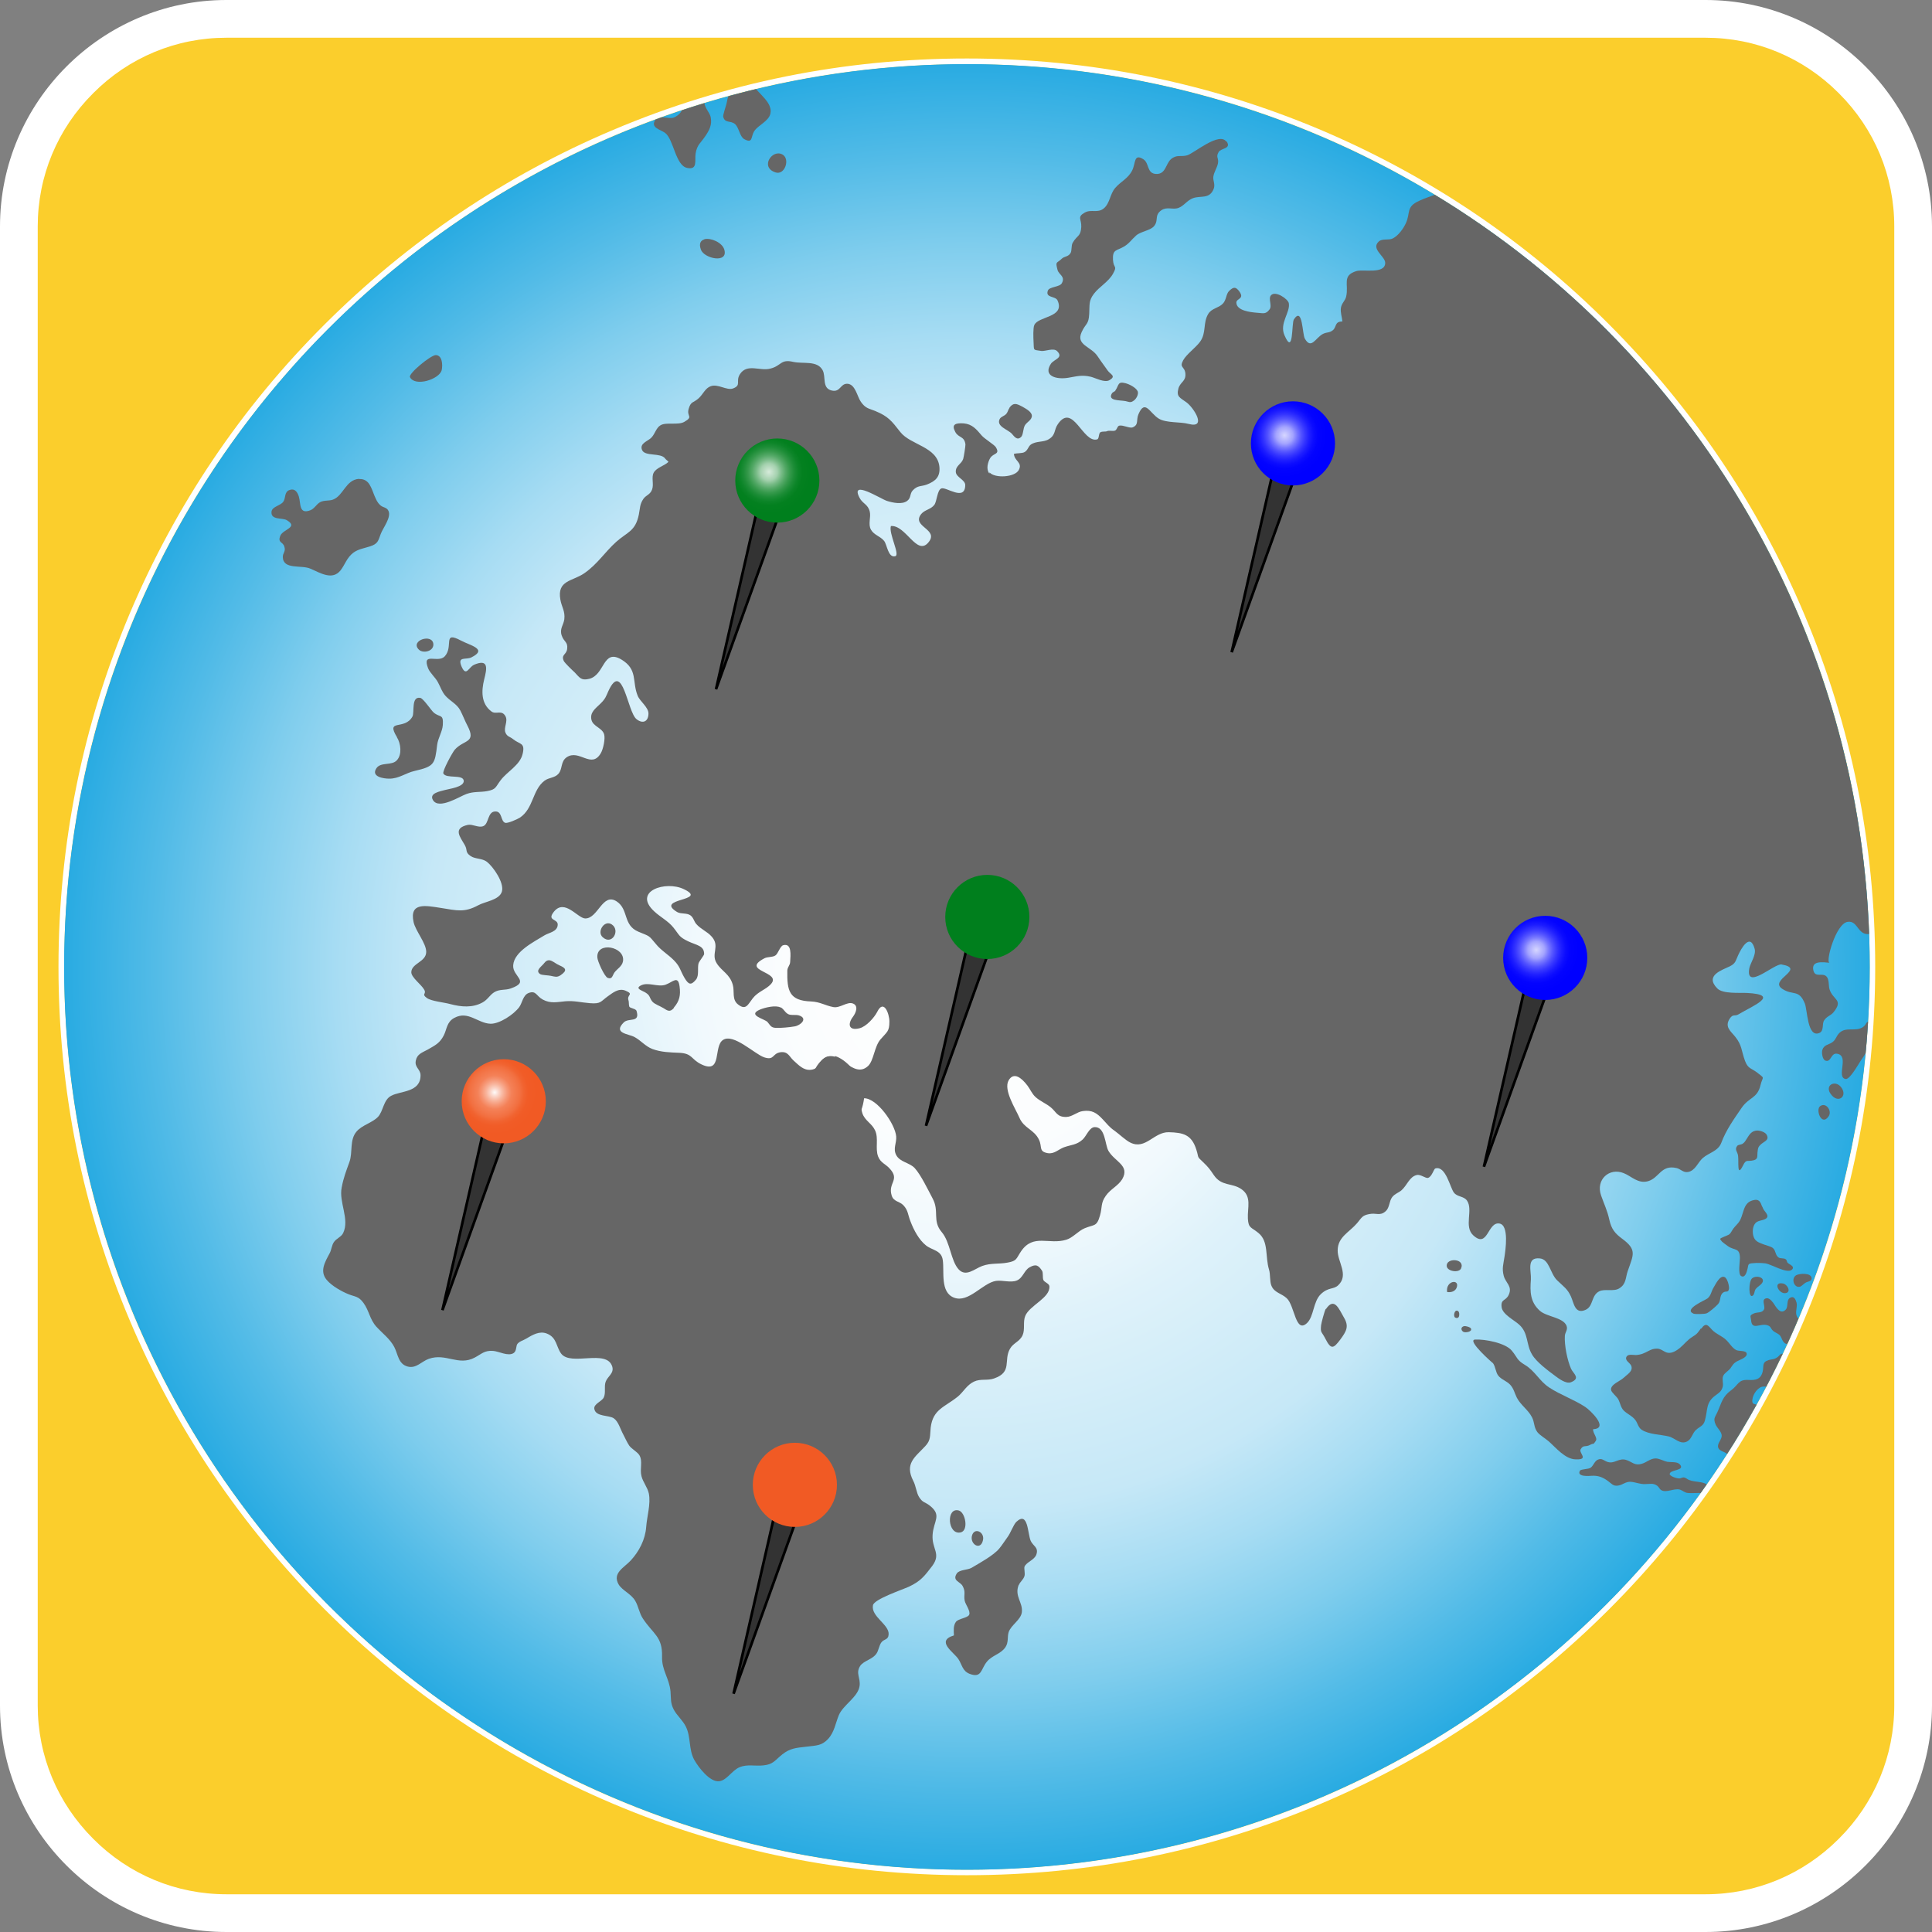
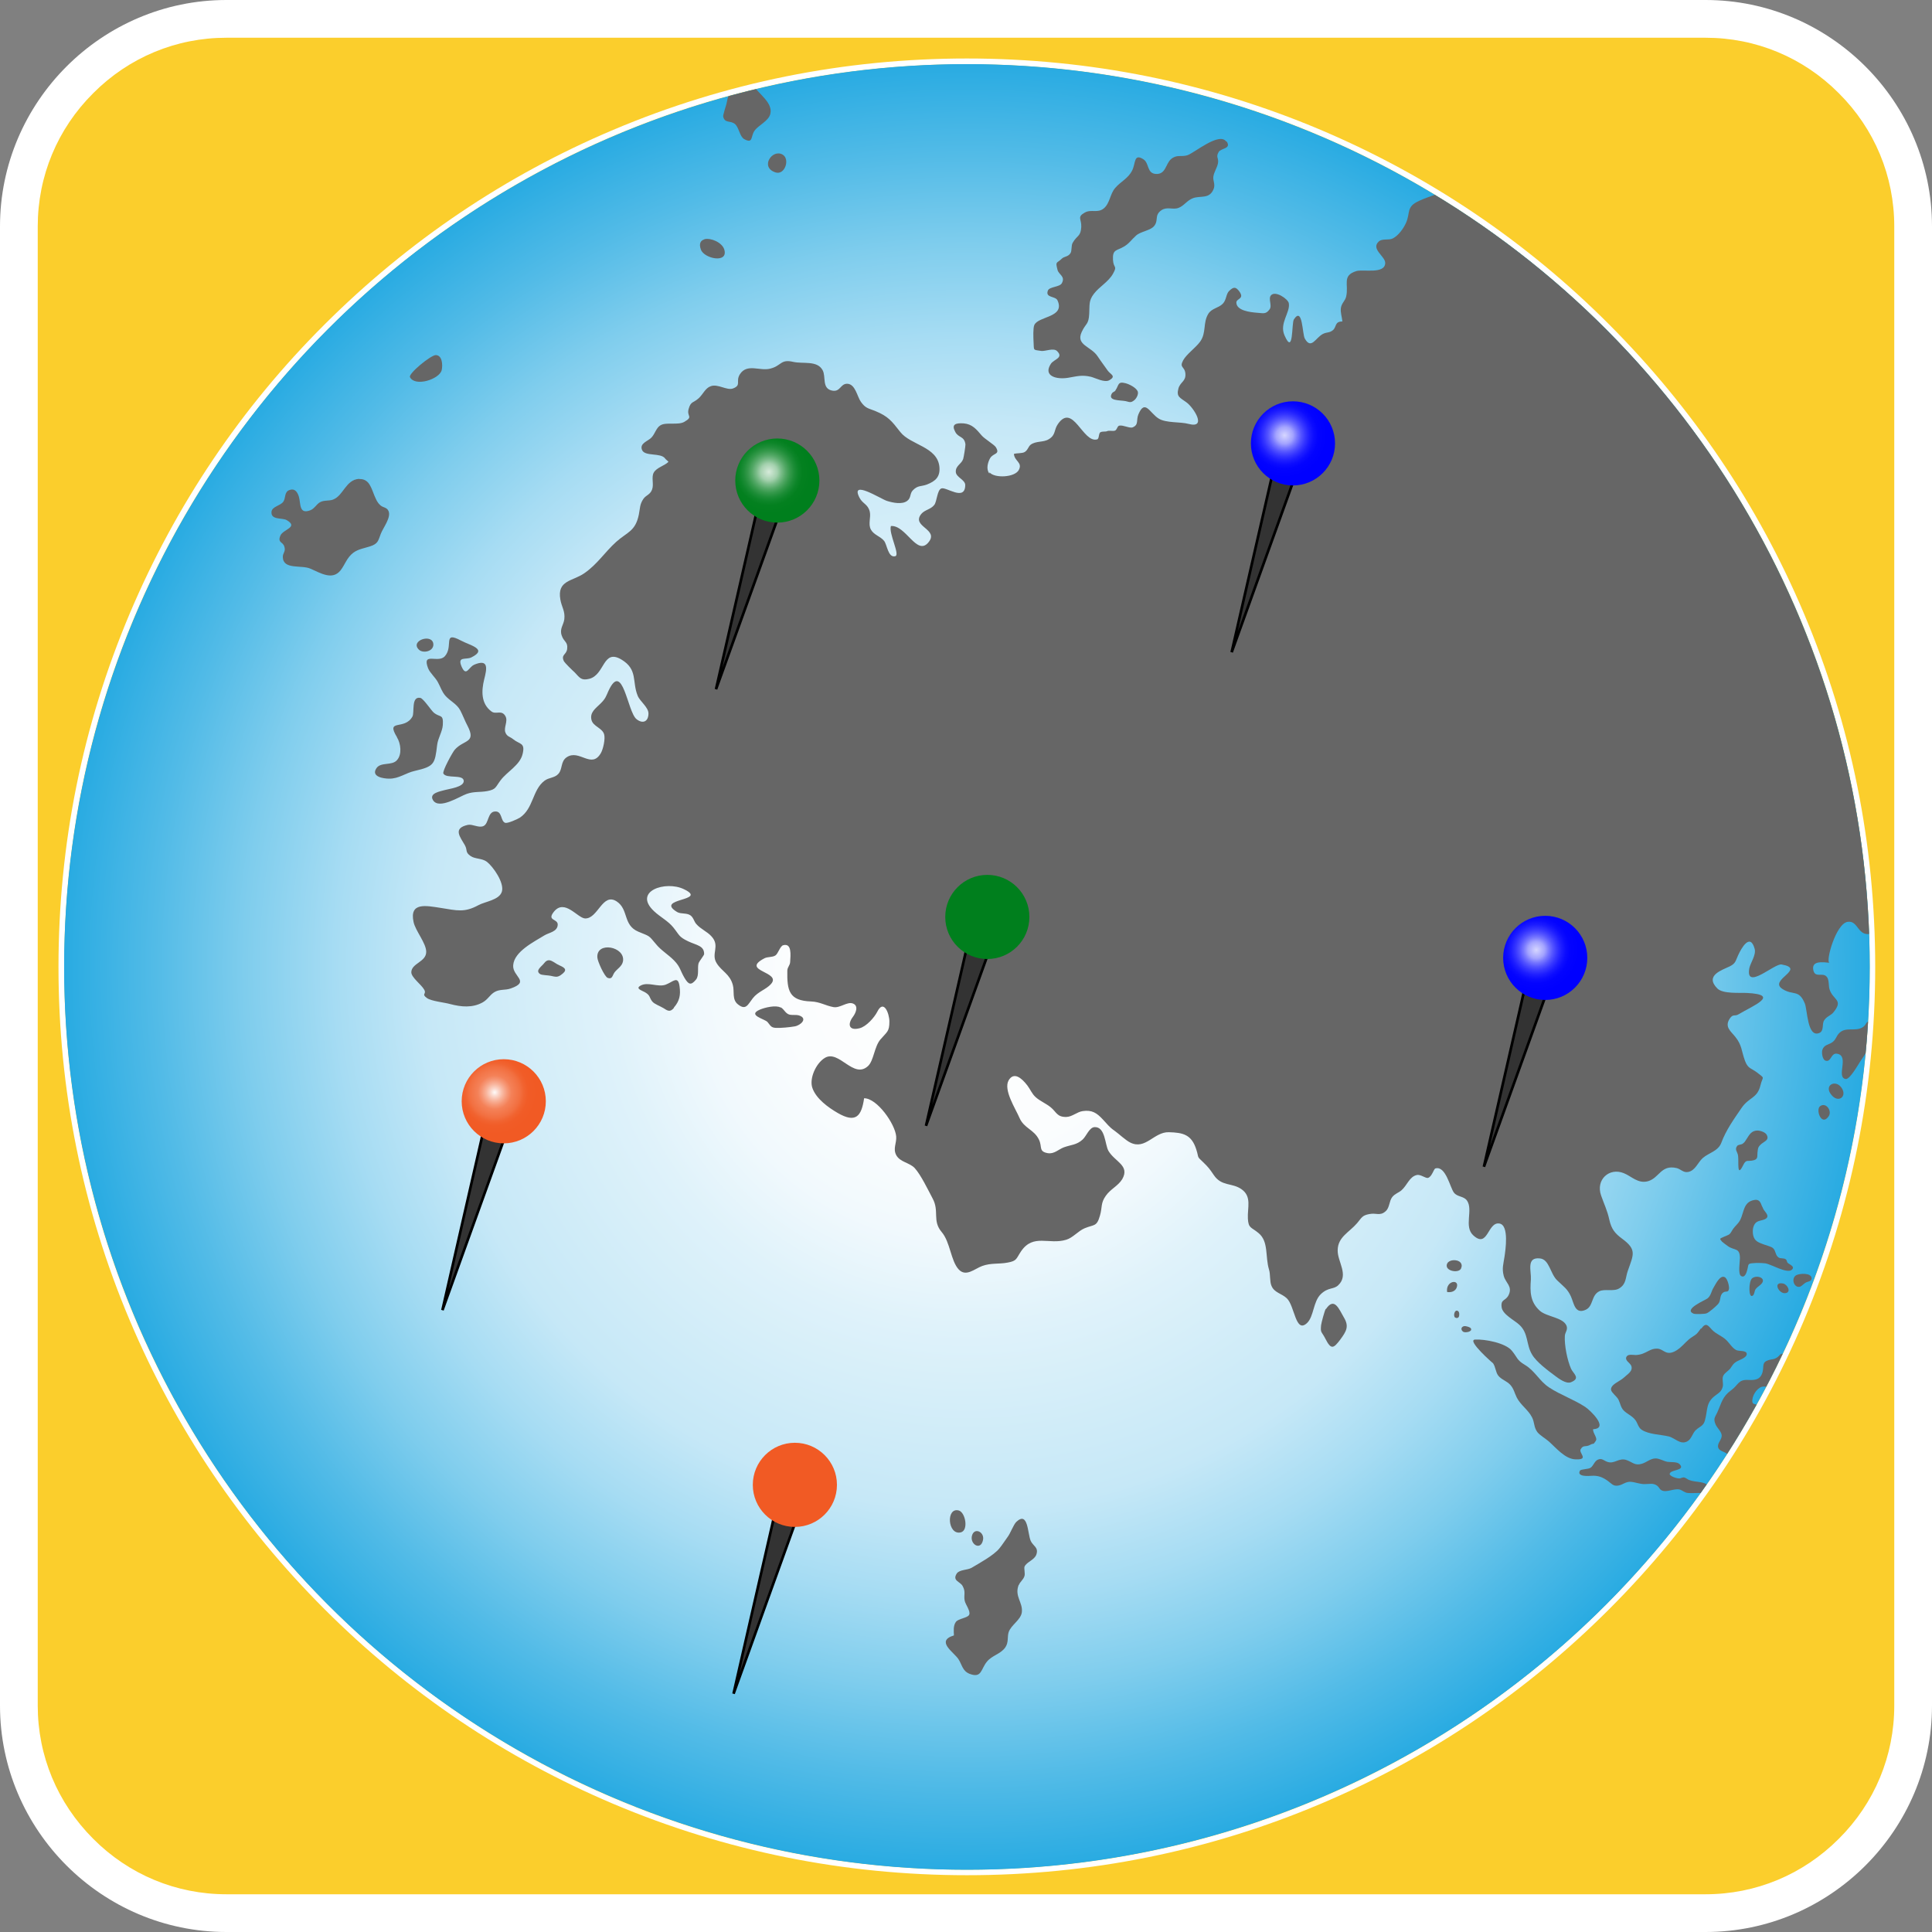
<svg xmlns="http://www.w3.org/2000/svg" id="Ebene_1" version="1.1" viewBox="0 0 1024 1024">
  <rect x="0" y="0" width="1024" height="1024" fill="#808080" stroke="none" />
  <defs>
    <style>
      .st0 {
        fill: none;
      }

      .st1 {
        fill: url(#Unbenannter_Verlauf);
      }

      .st2 {
        fill: url(#Unbenannter_Verlauf_2);
      }

      .st3 {
        fill: url(#Unbenannter_Verlauf_4);
      }

      .st4 {
        fill: url(#Unbenannter_Verlauf_8);
      }

      .st5 {
        fill: url(#Unbenannter_Verlauf_6);
      }

      .st6 {
        isolation: isolate;
      }

      .st7 {
        mix-blend-mode: multiply;
      }

      .st8 {
        fill: #fbce2c;
      }

      .st9 {
        fill: #fff;
      }

      .st10 {
        fill: #666;
      }

      .st11 {
        fill: url(#Unbenannter_Verlauf_14);
      }

      .st12 {
        fill: url(#Unbenannter_Verlauf_12);
      }

      .st13 {
        fill: url(#Unbenannter_Verlauf_10);
      }

      .st14 {
        fill: url(#Unbenannter_Verlauf_3);
      }

      .st14, .st15, .st16, .st17, .st18, .st19 {
        stroke: #000;
        stroke-miterlimit: 10;
        stroke-width: 1.4px;
      }

      .st15 {
        fill: url(#Unbenannter_Verlauf_5);
      }

      .st16 {
        fill: url(#Unbenannter_Verlauf_7);
      }

      .st17 {
        fill: url(#Unbenannter_Verlauf_9);
      }

      .st18 {
        fill: url(#Unbenannter_Verlauf_11);
      }

      .st19 {
        fill: url(#Unbenannter_Verlauf_13);
      }

      .st20 {
        clip-path: url(#clippath);
      }
    </style>
    <radialGradient id="Unbenannter_Verlauf" data-name="Unbenannter Verlauf" cx="512.5" cy="484.4" fx="512.5" fy="484.4" r="478.5" gradientTransform="translate(0 996.9) scale(1 -1)" gradientUnits="userSpaceOnUse">
      <stop offset="0" stop-color="#fff" />
      <stop offset=".2" stop-color="#fbfdfe" />
      <stop offset=".3" stop-color="#f1f9fd" />
      <stop offset=".4" stop-color="#dff2fa" />
      <stop offset=".6" stop-color="#c6e8f7" />
      <stop offset=".7" stop-color="#a6dcf3" />
      <stop offset=".8" stop-color="#7fcded" />
      <stop offset=".9" stop-color="#52bbe7" />
      <stop offset="1" stop-color="#29abe2" />
    </radialGradient>
    <radialGradient id="Unbenannter_Verlauf_2" data-name="Unbenannter Verlauf 2" cx="512.5" cy="484.4" fx="512.5" fy="484.4" r="478.5" gradientTransform="translate(0 996.9) scale(1 -1)" gradientUnits="userSpaceOnUse">
      <stop offset="0" stop-color="#fff" />
      <stop offset=".2" stop-color="#fbfdfe" />
      <stop offset=".3" stop-color="#f1f9fd" />
      <stop offset=".4" stop-color="#dff2fa" />
      <stop offset=".6" stop-color="#c6e8f7" />
      <stop offset=".7" stop-color="#a6dcf3" />
      <stop offset=".8" stop-color="#7fcded" />
      <stop offset=".9" stop-color="#52bbe7" />
      <stop offset="1" stop-color="#29abe2" />
    </radialGradient>
    <clipPath id="clippath">
      <circle class="st0" cx="512.5" cy="512.5" r="478.5" />
    </clipPath>
    <linearGradient id="Unbenannter_Verlauf_3" data-name="Unbenannter Verlauf 3" x1="361.7" y1="110.7" x2="381.1" y2="99.6" gradientTransform="translate(9.4 855.3) rotate(-26.1) scale(.7 -.9) skewX(25.3)" gradientUnits="userSpaceOnUse">
      <stop offset="0" stop-color="#4d4d4d" />
      <stop offset=".5" stop-color="#fff" />
      <stop offset="1" stop-color="#333" />
    </linearGradient>
    <radialGradient id="Unbenannter_Verlauf_4" data-name="Unbenannter Verlauf 4" cx="632.5" cy="49.3" fx="632.5" fy="49.3" r="22.3" gradientTransform="translate(-358.5 447.7) rotate(16.4) scale(1 -1)" gradientUnits="userSpaceOnUse">
      <stop offset="0" stop-color="#fff" />
      <stop offset="0" stop-color="#fefbfa" />
      <stop offset=".1" stop-color="#fbd5c8" />
      <stop offset=".2" stop-color="#f8b49c" />
      <stop offset=".3" stop-color="#f69877" />
      <stop offset=".4" stop-color="#f48158" />
      <stop offset=".6" stop-color="#f27041" />
      <stop offset=".7" stop-color="#f16330" />
      <stop offset=".8" stop-color="#f15c27" />
      <stop offset="1" stop-color="#f15a24" />
    </radialGradient>
    <linearGradient id="Unbenannter_Verlauf_5" data-name="Unbenannter Verlauf 5" x1="604.2" y1="383.3" x2="623.5" y2="372.1" gradientTransform="translate(9.4 855.3) rotate(-26.1) scale(.7 -.9) skewX(25.3)" gradientUnits="userSpaceOnUse">
      <stop offset="0" stop-color="#4d4d4d" />
      <stop offset=".5" stop-color="#fff" />
      <stop offset="1" stop-color="#333" />
    </linearGradient>
    <radialGradient id="Unbenannter_Verlauf_6" data-name="Unbenannter Verlauf 6" cx="679.1" cy="405.8" fx="679.1" fy="405.8" r="22.3" gradientTransform="translate(-358.5 447.7) rotate(16.4) scale(1 -1)" gradientUnits="userSpaceOnUse">
      <stop offset="0" stop-color="#fff" />
      <stop offset="0" stop-color="#d6eada" />
      <stop offset=".2" stop-color="#a4d1ae" />
      <stop offset=".3" stop-color="#78bb87" />
      <stop offset=".4" stop-color="#53a866" />
      <stop offset=".5" stop-color="#35994b" />
      <stop offset=".6" stop-color="#1d8d37" />
      <stop offset=".7" stop-color="#0c8528" />
      <stop offset=".8" stop-color="#03801f" />
      <stop offset="1" stop-color="#007f1d" />
    </radialGradient>
    <linearGradient id="Unbenannter_Verlauf_7" data-name="Unbenannter Verlauf 7" x1="1172.7" y1="-93.7" x2="1192.1" y2="-104.9" gradientTransform="translate(9.4 855.3) rotate(-26.1) scale(.7 -.9) skewX(25.3)" gradientUnits="userSpaceOnUse">
      <stop offset="0" stop-color="#4d4d4d" />
      <stop offset=".5" stop-color="#fff" />
      <stop offset="1" stop-color="#333" />
    </linearGradient>
    <radialGradient id="Unbenannter_Verlauf_8" data-name="Unbenannter Verlauf 8" cx="1140.8" cy="277.6" fx="1140.8" fy="277.6" r="22.3" gradientTransform="translate(-358.5 447.7) rotate(16.4) scale(1 -1)" gradientUnits="userSpaceOnUse">
      <stop offset="0" stop-color="#fff" />
      <stop offset="0" stop-color="#d6d6ff" />
      <stop offset=".2" stop-color="#a4a4ff" />
      <stop offset=".3" stop-color="#7878ff" />
      <stop offset=".4" stop-color="#5353ff" />
      <stop offset=".5" stop-color="#3535ff" />
      <stop offset=".6" stop-color="#1d1dff" />
      <stop offset=".7" stop-color="#0c0cff" />
      <stop offset=".8" stop-color="#0303ff" />
      <stop offset="1" stop-color="blue" />
    </radialGradient>
    <linearGradient id="Unbenannter_Verlauf_9" data-name="Unbenannter Verlauf 9" x1="567" y1="-183.5" x2="586.4" y2="-194.7" gradientTransform="translate(9.4 855.3) rotate(-26.1) scale(.7 -.9) skewX(25.3)" gradientUnits="userSpaceOnUse">
      <stop offset="0" stop-color="#4d4d4d" />
      <stop offset=".5" stop-color="#fff" />
      <stop offset="1" stop-color="#333" />
    </linearGradient>
    <radialGradient id="Unbenannter_Verlauf_10" data-name="Unbenannter Verlauf 10" cx="712.9" cy="-227.3" fx="712.9" fy="-227.3" r="22.3" gradientTransform="translate(0 996.9) scale(1 -1)" gradientUnits="userSpaceOnUse">
      <stop offset="0" stop-color="#fff" />
      <stop offset="0" stop-color="#fefbfa" />
      <stop offset=".1" stop-color="#fbd5c8" />
      <stop offset=".2" stop-color="#f8b49c" />
      <stop offset=".3" stop-color="#f69877" />
      <stop offset=".4" stop-color="#f48158" />
      <stop offset=".6" stop-color="#f27041" />
      <stop offset=".7" stop-color="#f16330" />
      <stop offset=".8" stop-color="#f15c27" />
      <stop offset="1" stop-color="#f15a24" />
    </radialGradient>
    <linearGradient id="Unbenannter_Verlauf_11" data-name="Unbenannter Verlauf 11" x1="744.2" y1="81.7" x2="763.5" y2="70.5" gradientTransform="translate(9.4 855.3) rotate(-26.1) scale(.7 -.9) skewX(25.3)" gradientUnits="userSpaceOnUse">
      <stop offset="0" stop-color="#4d4d4d" />
      <stop offset=".5" stop-color="#fff" />
      <stop offset="1" stop-color="#333" />
    </linearGradient>
    <radialGradient id="Unbenannter_Verlauf_12" data-name="Unbenannter Verlauf 12" cx="726.1" cy="90.3" fx="726.1" fy="90.3" r="22.3" gradientTransform="translate(0 996.9) scale(1 -1)" gradientUnits="userSpaceOnUse">
      <stop offset="0" stop-color="#fff" />
      <stop offset="0" stop-color="#d6eada" />
      <stop offset=".2" stop-color="#a4d1ae" />
      <stop offset=".3" stop-color="#78bb87" />
      <stop offset=".4" stop-color="#53a866" />
      <stop offset=".5" stop-color="#35994b" />
      <stop offset=".6" stop-color="#1d8d37" />
      <stop offset=".7" stop-color="#0c8528" />
      <stop offset=".8" stop-color="#03801f" />
      <stop offset="1" stop-color="#007f1d" />
    </radialGradient>
    <linearGradient id="Unbenannter_Verlauf_13" data-name="Unbenannter Verlauf 13" x1="1003.9" y1="263.1" x2="1023.3" y2="251.9" gradientTransform="translate(9.4 855.3) rotate(-26.1) scale(.7 -.9) skewX(25.3)" gradientUnits="userSpaceOnUse">
      <stop offset="0" stop-color="#4d4d4d" />
      <stop offset=".5" stop-color="#fff" />
      <stop offset="1" stop-color="#333" />
    </linearGradient>
    <radialGradient id="Unbenannter_Verlauf_14" data-name="Unbenannter Verlauf 14" cx="935.8" cy="501.6" fx="935.8" fy="501.6" r="22.3" gradientTransform="translate(-358.5 447.7) rotate(16.4) scale(1 -1)" gradientUnits="userSpaceOnUse">
      <stop offset="0" stop-color="#fff" />
      <stop offset="0" stop-color="#d6d6ff" />
      <stop offset=".2" stop-color="#a4a4ff" />
      <stop offset=".3" stop-color="#7878ff" />
      <stop offset=".4" stop-color="#5353ff" />
      <stop offset=".5" stop-color="#3535ff" />
      <stop offset=".6" stop-color="#1d1dff" />
      <stop offset=".7" stop-color="#0c0cff" />
      <stop offset=".8" stop-color="#0303ff" />
      <stop offset="1" stop-color="blue" />
    </radialGradient>
  </defs>
  <g class="st6">
    <g id="Ebene_11" data-name="Ebene_1">
      <g>
        <rect class="st8" x="10" y="10" width="1004" height="1004" rx="110" ry="110" />
        <path class="st9" d="M904,20c26.6,0,51.7,10.4,70.6,29.4,19,18.9,29.4,44,29.4,70.6v784c0,26.6-10.4,51.7-29.4,70.6-19,19-44,29.4-70.6,29.4H120c-26.6,0-51.7-10.4-70.6-29.4-19-19-29.4-44-29.4-70.6V120c0-26.6,10.4-51.7,29.4-70.6,18.9-19,44-29.4,70.6-29.4h784M904,0H120C54,0,0,54,0,120v784c0,66,54,120,120,120h784c66,0,120-54,120-120V120C1024,54,970,0,904,0h0Z" />
      </g>
      <circle class="st1" cx="512.5" cy="512.5" r="478.5" />
      <g id="Rand">
        <path class="st9" d="M512.5,34c264.3,0,478.5,214.2,478.5,478.5s-214.2,478.5-478.5,478.5S34,776.8,34,512.5,248.2,34,512.5,34M512.5,31c-65,0-128.1,12.7-187.4,37.8-57.3,24.2-108.8,59-153.1,103.2s-78.9,95.7-103.2,153.1c-25.1,59.4-37.8,122.4-37.8,187.4s12.7,128.1,37.8,187.4c24.2,57.3,59,108.8,103.2,153,44.2,44.2,95.7,78.9,153.1,103.2,59.4,25.1,122.4,37.8,187.4,37.8s128.1-12.7,187.4-37.8c57.3-24.2,108.8-59,153-103.2s78.9-95.7,103.2-153c25.1-59.4,37.8-122.4,37.8-187.4s-12.7-128.1-37.8-187.4c-24.2-57.3-59-108.8-103.2-153.1s-95.7-78.9-153-103.2c-59.4-25.1-122.4-37.8-187.4-37.8h0Z" />
      </g>
      <g id="Map" class="st7">
        <circle class="st2" cx="512.5" cy="512.5" r="478.5" />
        <path class="st10" d="M190.4,253.8c-7.2.4-8.3,8.9-13.9,11-2.1.8-4.8.2-6.9,1.4-1.8,1-3,3.4-5,4.2-6.3,2.5-5.1-3.6-6.2-7.2-.7-2.2-2-4.5-4.9-3.5-3,1-1.9,4.3-3.4,6.3-1.6,2.1-6,2.5-6.2,5.3-.4,4.5,5.8,3,8.1,4.4,6.4,3.8-2,4.8-3.4,8.2-1.6,3.9,1.3,3.1,2.1,5.8.9,2.7-.9,3.3-.8,5.6.2,6.8,9.9,4,14.6,6.1,5.5,2.4,11.7,6.3,16,.9,2.3-2.9,3.3-6.7,6.7-9.3,2.7-2,5.8-2.4,8.9-3.4,4.3-1.4,4.3-2.9,5.7-6.6,1.2-3.2,5.7-8.8,4.1-12.2-.9-2-2.9-1.7-4.3-3-1.8-1.7-2.1-2.8-3.1-5-1.7-4-2.7-9.1-8.1-8.9h0Z" />
        <path class="st10" d="M234.1,196.2c.6-2.6.4-7.9-3.1-8-2.7,0-14.7,9.9-13.7,11.7,2.7,5.3,15.6,1.1,16.8-3.7h0Z" />
        <path class="st10" d="M969.6,578.6c.2.4.4.8.7,1.2,3.8,5.5,9.3,1.3,5.5-3.6-2.8-3.6-7.8-1.6-6.2,2.4h0Z" />
        <path class="st10" d="M969.2,591.7c2-2.8-1.3-7.7-4.5-5.4-2.5,1.8.7,10.9,4.5,5.4Z" />
        <path class="st10" d="M411.1,91.4c4.9,1.5,7.7-7,3.8-9.4-5.5-3.4-12.4,6.7-3.8,9.4Z" />
        <path class="st10" d="M373.3,126.9c-1.9.5-3,2.2-1.8,5.4,1.7,4.8,14.6,7.5,12.4,0-1.1-3.8-7.2-6.4-10.6-5.5h0Z" />
        <path class="st10" d="M210.4,390.7c-6.1-10,4-3.4,8.2-10.9,1.2-2.2-.8-10.9,4.2-9.9,1.6.3,5.7,6.6,7.1,7.8,3.4,2.8,5.2.5,4.8,6.6-.3,3.7-2.5,6.7-3,10.5-1.2,10.2-1.5,11.4-11.9,13.8-4.9,1.1-8.4,4.2-13.6,4.1-2.9,0-9.7-1-6.7-5.5,2.3-3.5,8.2-1.2,10.9-4.3,2.8-3.1,2-8.9,0-12.1h0Z" />
        <path class="st10" d="M251.2,352.4c-2.8,1.2-4.1,6.6-6.6.8-2.3-5.6,2.4-3.3,5.3-4.8,8.8-4.4-.8-6.3-5.6-8.9-10-5.3-3.7,3.1-8.6,8.4-3.6,3.8-12.2-2.6-8.8,6.3,1,2.5,3.9,4.9,5.2,7.4,1.5,2.7,2,4.9,4,7.2,2.6,2.9,6.1,4.3,7.9,7.8,1.3,2.5,2.5,5.7,3.8,8.1,4.8,9.3-2,7.2-6.8,12.7-1.2,1.4-6.7,11.4-6,12.6,1.6,2.9,10.6.2,10.8,3.9.1,3.3-7.9,4.2-9.9,4.8-2.3.7-8.7,1.6-6.4,5.4,3.2,5.2,14.3-2.1,17.8-3.3,3.9-1.4,7-.8,10.9-1.5,4.8-.9,4.3-2,7.1-5.7,3.5-4.7,10.3-8,11.7-14,1.5-6.1-1.6-5-5-7.8-1.7-1.4-3.2-1.3-4.1-3.5-1.1-2.6,1.5-6,0-8.7-2-3.6-5-.7-7.4-2.5-5.7-4.2-5.3-11.1-3.9-16.9,1.5-5.8,2.6-11.3-5.5-7.8h0Z" />
        <path class="st10" d="M222.1,344.4c-5.2-4.9,7.4-9,7.6-2.8,0,3.7-5.4,4.8-7.6,2.8Z" />
        <path class="st10" d="M650.1,74.9c2.8,4.1-3,3.5-4.2,5.7-1.7,2.9.3,3.1-.4,6.2-.6,2.5-2,4.3-2.4,6.8-.3,2.2,1.2,4.2.1,6.7-2.2,5.3-6.8,3.3-10.8,4.7-3.3,1.2-4.8,4.1-7.8,5.2-2.9,1.1-6-.8-9,1.2-3.9,2.7-1.4,5.2-3.8,8.3-1.9,2.5-7.1,2.9-9.6,5.1-2.7,2.4-3.6,4.2-6.5,5.9-3.8,2.3-6.1,1.3-5.8,7,.3,4.8,2.5,2.9,0,7.4-2.4,4.3-7.2,6.8-10.1,10.6-2.9,3.8-2.2,5.9-2.5,10.7-.3,5.8-1.8,4.8-4,9.6-3.2,7,5,7.5,8.5,12.9,1.7,2.6,3.8,5.3,5.3,7.5,1.5,2.1,4.7,2.9.9,5.1-2.5,1.5-7.4-1.2-9.8-1.8-4.7-1.1-7.3-.3-11.9.5-6.4,1.1-13.6-.9-9.3-7.4,1.6-2.4,6.9-3.1,3.3-6.7-1.9-1.9-6.3.2-8.4-.1-4.6-.7-3.8,0-4.1-5.1-.1-1.8-.3-7.1.4-8.6,2-4.8,16.5-3.9,12.3-13.1-1.1-2.4-6.6-1.2-5.1-5.2.8-2.1,6.3-1.8,7.4-3.9,2-3.7-1.7-4.5-2.3-7.1-1.2-4.7-.5-3.2,2.4-6,1.2-1.1,3.2-.9,4.4-2.7,1-1.4.3-4.1,1.3-5.7,2.3-4,4.2-3.1,4.5-8.3.2-4.3-2.4-5.2,1.8-7.6,3.5-2,6.9.5,10.2-2.3,3.2-2.7,3.2-7.6,6-10.8,2.9-3.4,6.8-4.9,9-9.3,1.9-3.9.8-9.1,5.9-5.9,3.3,2.1,1.7,7.6,6.8,7.8,5.1.2,5-5.3,7.8-7.8,3.1-2.7,5.4-1.1,8.7-2.1,3.7-1.2,17-12.6,20.7-7.2h0Z" />
        <path class="st10" d="M591.2,207c-.4.6-1.4.8-1.8,1.4-2.6,4.2,4.1,3.6,7.2,4.2,1.9.4,2.6,1.1,4.5-.4,1.2-.9,2.5-3.3,1.9-4.8-.9-2-4.5-3.8-6.5-4.3-4.2-1.1-3.4,1.1-5.3,3.8h0Z" />
-         <path class="st10" d="M535,216.1c2.1-2.8,3.7-2.2,6.4-.8,1.6.9,5.3,2.7,5.5,4.9.2,2.3-2.5,3.4-3.6,5.1-1.1,1.7-.9,5.2-2.1,6.3-2.2,2.1-3.7-.4-4.9-1.7-2.1-2.3-8.5-3.9-6.4-7.9.7-1.2,2.4-1.5,3.3-2.5,1-1,1.1-2.4,1.9-3.4h0Z" />
        <path class="st10" d="M288.5,510.4c-1.3,1.8-5.1,4-2.2,5.9,1,.6,4.3.6,5.6.9,2,.4,3.3,1,5.2-.3,3.8-2.6,2.8-3.8-.7-5.3-3-1.3-5.3-4.5-7.9-1.2h0Z" />
-         <path class="st10" d="M319.4,496.7c5,4.6,9.5-3.6,4.9-6.7-3.9-2.7-8.1,3.8-4.9,6.7Z" />
        <path class="st10" d="M316.6,507.4c0,1.9,3.8,10.3,5.5,10.9,2.5.9,2.4-1.2,3.6-2.9,1.5-2,4-3.2,4.5-5.9,1.3-7.8-14-10.7-13.6-2.2h0Z" />
        <path class="st10" d="M357.2,534c3-3.5,3.6-6.6,3-11.1-.8-6.1-3.4-2.5-7.4-1-4.2,1.5-9.3-1.7-13.3.5-2.8,1.6.4,2.4,2.5,3.6,2.8,1.7,2,2.6,3.7,4.8,1.1,1.4,4.3,2.5,5.9,3.5,2.2,1.4,3.5,2.4,5.6-.1h0Z" />
        <path class="st10" d="M413.7,534c-2.5-1.4-8.3,0-10.9,1.1-7,3,2.5,4.9,4,6.6,1.5,1.7,1.7,3,4.5,3.1,2.6.1,7.1-.3,9.9-.8,3.1-.5,7.2-4.2,2.3-5.8-1.7-.5-3.6,0-5.3-.5-2.1-.8-2.5-2.7-4.4-3.8h0Z" />
        <path class="st10" d="M702.7,693.7c-.6.8-2.4,7.6-2.5,8.7-.4,4.2.2,3.1,2.2,7,3.1,6.2,4.4,5.3,7.9.7,3.4-4.6,4.8-7.1,2-11.8-2.5-4.2-5-11.2-9.5-4.5h0Z" />
        <path class="st10" d="M774.4,672.3c2.3-5.4-8.1-5.8-7.6-1.2.3,2.8,6.5,3.7,7.6,1.2Z" />
        <path class="st10" d="M767,684.8c2.8.4,4.4-.8,5-2.2,2-4.9-5.9-4-5,2.2Z" />
        <path class="st10" d="M835.3,773.5c7.1.2,1.3-3.4,2.5-5.4,1.5-2.5,2.5-.9,5-2.3,2.3-1.2,1.4.3,3-2.1,1.1-1.6-1.7-4.2-1.4-6.2,8.6-.4-1.5-10-4.2-11.8-6.1-4-13-6.3-19.1-10.3-5.2-3.4-7.5-8.8-12.9-12-4.4-2.6-3.9-3.9-6.9-7.5-3.3-4.1-14.3-6.2-19.5-5.9-4.6.3,9.6,12.7,9.5,12.5,1.4,1.9,1.4,4.8,2.8,6.6,1.5,2,4.5,2.9,6.3,4.8,2,2.2,2.3,4.4,3.5,6.8,2.1,4.1,6,6.4,8.1,10.5,1.4,2.7.9,5.2,2.8,7.8,1.4,1.8,4.3,3.4,6,4.9,3.9,3.4,8.7,9.5,14.4,9.6h0Z" />
        <path class="st10" d="M774.6,704.2c0,.6.2,1.2,1,1.7,1,.6,5,0,4-1.8-.4-.7-2.1-1.1-2.8-1.2-1.2-.2-2.1.5-2.2,1.3h0Z" />
        <path class="st10" d="M771.3,698.3c.6.5,1.5.3,1.8-.2.5-.7.5-2.7-.3-3.2-1.8-1.2-2.7,2.5-1.6,3.4Z" />
        <path class="st10" d="M931.3,599.2c1.6,0,4.3.8,5.1,2.3,1.4,2.7-1,3.3-2.7,4.7-2,1.7-1.9,2.3-2.2,4.7-.2,1.8.4,3.3-1.8,4-3.5,1-4.1-.8-5.8,2.7-3.5,7.1-2.2-2.1-2.7-5.2-.3-1.9-2-3.2-.4-5.1.5-.6,1.9-.6,2.7-1,1.4-1,1.4-1.4,2.3-2.7,1.4-2.2,2.5-4.3,5.6-4.4h0Z" />
        <path class="st10" d="M934.1,639.6c.1.3.3.7.4,1,.6,1.4,3.1,3.3,2,4.8-1.2,1.6-4.4,1.2-5.9,2.7-1.6,1.6-1.8,4.3-1.4,6.5.7,3.3,2.8,3.9,5.7,5,1.3.5,4,1.1,4.9,2,1.5,1.4,1.1,3.7,2.9,4.9,1,.7,2.7.2,3.7.9.9.6.5,1.4,1.2,2,1,.9,4,1.9,2.1,3.6-2.5,2.3-11.2-3.1-14.1-3.4-1.8-.2-4.5-.3-6.3-.1-3.3.2-2.4.8-3.2,3.5-.3,1.2-1.2,4.6-3.3,3.3-1.7-1-.6-7.6-.6-9.4,0-5.7-2.8-4-6.2-6.3-.6-.4-2.9-2.1-3.3-2.5-1.5-1.8-1.3-1.5,1.3-2.7,2.2-1,2.6-.7,3.8-2.8,1.1-2,2.1-2.7,3.5-4.4,3.2-3.8,2-10.5,7.7-12,3.5-1,4.1,1,5,3.4h0Z" />
        <path class="st10" d="M908.2,682.5c1.1-1.8,3.4-6.8,5.9-5.6,1.5.7,2.5,4.8,2.3,6.2-.4,2.3-1.7.9-3.1,2-2.1,1.6-1,4.2-2.7,6.1-1.1,1.2-4.7,4.4-6.1,4.9-1,.4-5.8.5-6.8.2-5.8-2.3,6.2-7.2,7.3-8.1,1.9-1.5,2-3.8,3.2-5.7h0Z" />
        <path class="st10" d="M928.7,677.5c2.7-2.1,8.5.2,4.1,3.7-.7.5-1.8,1.4-2.3,2.1-.7,1-.5,2.7-1.5,3.4-2.3,1.8-2.3-7.6-.3-9.2h0Z" />
        <path class="st10" d="M946.3,685.4c3.4-.5,1-4.7-1.2-5.1-5.7-1.2-2.3,5.6,1.2,5.1Z" />
        <path class="st10" d="M954.4,681.8c.6-.2,2-1.7,2.7-2,1-.6,3.3-.6,3.1-2.4-.3-2.9-6.4-2.5-8.2-1.5-2.9,1.7-1.1,7.2,2.3,6h0Z" />
        <path class="st10" d="M901.5,704.1c-1.6,2.2-1.9,2.9-4.4,4.4-2.8,1.7-4.4,4-6.8,6-1.6,1.3-4.1,2.9-6.3,2.5-2.2-.4-3.3-2.1-5.7-2.2-1.9,0-2.9.4-4.5,1.2-2.3,1.2-3.8,2-6.7,2.2-1.4,0-4-.6-4.9.7-1.4,2.1,1.7,3.3,2.4,5,1.1,2.9-2.2,4.6-4.2,6.5-1.7,1.6-7,3.5-6.5,6.3.2,1.4,3.1,3.5,3.9,5.1,1,2,1.2,4.1,2.7,5.7,1.8,1.9,4.6,2.9,6.3,5.2,1.2,1.6,1.5,3.9,3.3,5.1,3.8,2.5,9.9,2.5,14.2,3.5,3.5.8,6.2,4.6,9.9,2.7,2.5-1.3,2.7-4.4,4.8-6.2,1.9-1.7,3.8-2,4.6-4.8,1.7-6,.3-9.6,5.9-13.6,1.8-1.3,3-2.1,3.6-4.5.4-1.7-.5-3.9.2-5.6.7-1.6,2.7-2.6,3.8-4,1.3-1.8,1.5-2.6,3.6-3.8,1.2-.7,5.2-1.9,5.1-3.9-.1-2-3.9-1.3-5.5-2-2.2-1.1-3.6-3.7-5.4-5.4-2.3-2.2-5.3-3.1-7.4-5.3-2.2-2.3-3.2-4.3-5.8-.7h0Z" />
        <path class="st10" d="M540,840.1c.7-1.8,2.4-2.8,3-4.8.4-1.3-.3-3.9,0-4.9,1.1-2.6,5.3-3.5,6.3-6.5,1.3-3.8-1.8-4.5-3-7.2-1.7-3.9-1.3-16-7.6-10.1-1.5,1.4-3.2,6.2-4.7,8.1-1.4,1.9-2.9,4.3-4.4,6.1-3.1,3.7-10.5,7.7-14.7,10.2-2.1,1.2-6.4.9-7.8,3-2.5,3.9,1.8,4.2,3.1,6.6,1.8,3.2.5,4.8,1.1,7.8.4,2,3.2,5.5,2.4,7.4-.7,1.8-5.8,2-7.1,3.9-1.4,2-1.1,4.7-1,7.1-9.9,3,0,8.9,2.4,12.6,2,3.1,2.1,6.3,6,7.8,6.4,2.4,5.8-2.5,9.1-6.5,2.8-3.4,7.1-3.9,9.7-7.5,1.9-2.7,1-5.6,1.8-8.1,1.3-3.9,6.5-6.5,7-10.6.6-5.3-4-8.4-1.7-14.4h0Z" />
        <path class="st10" d="M509.2,812.2c4.3-1,2.5-10.6-1-11.6-6.9-1.9-6,13.2,1,11.6Z" />
        <path class="st10" d="M521,816.3c1-4.4-4.8-7.1-5.9-2.1-.9,4.4,4.7,7.8,5.9,2.1Z" />
-         <path class="st10" d="M442.7,560.1c-1.9-.5-3.8-.5-5.5.5-3.6,2.1-2.6,5.8-7.3,6.4-4,.5-6.6-2.5-9.3-4.9-2.3-2.1-2.9-4.9-6.9-4.4-4.6.7-3.1,4.5-8.7,2.7-5-1.7-16.3-12.9-21.8-9.2-5.2,3.4-.3,18.2-11.3,13-5.8-2.7-4.7-5.9-12-6.2-4.8-.2-9.5-.3-14.1-2-3.9-1.5-6-4.5-9.6-6.4-3.2-1.7-11.4-1.9-5.6-7.7,2.6-2.6,8.7.4,6.8-6-.4-1.5-3.5-1.3-3.9-2.5-.3-1-.1-2.5-.4-3.2-1-3.1,3.1-3.1-1.5-5.1-3.8-1.6-6.9,1.2-9.5,3-3.8,2.7-3.5,4.1-9.5,3.6-4.9-.4-8.3-1.4-13-1-4.3.4-7.8,1.3-11.9-.9-3.4-1.8-3.5-5-7.5-3.5-3,1.1-3.4,5.3-5,7.5-2.9,3.9-10.4,8.9-15.2,8.8-6.8-.2-11.8-7.1-19.2-3.1-4.1,2.2-3.9,6-5.6,9.3-2.1,4.1-4.5,5.2-8.5,7.5-2.9,1.6-5.6,2.3-6.3,5.8-.8,3.6,2.4,4.5,2.5,7.7.1,9.3-10.6,8.3-15.6,11-4.1,2.2-4.1,8-6.9,11.1-3,3.2-8.3,4.3-11.3,7.7-4,4.5-2,11-3.9,16.3-1.7,4.7-3.1,8.2-4.1,13.5-1.6,7.7,4.3,16.8.8,24.1-1,2.1-3.6,2.9-4.9,4.8-1.2,1.7-1.3,4.2-2.3,6-2.4,4.5-5.4,9.4-1.6,14,2.7,3.3,8.2,6.3,11.7,7.7,3.6,1.4,5.2,1,7.8,4.5,3.1,4.2,3.3,8.7,6.9,12.7,3.2,3.5,7.3,6.5,9.5,10.8,2,3.9,2.1,9,7.1,10.3,4.5,1.2,7.4-2.8,11.2-4.1,9.1-3.2,15.7,4,24.4-.7,3.6-1.9,5-3.8,9.6-3.5,3.1.2,8.1,3.1,11,1.1,1.7-1.2,1-3.9,2.1-5,1.5-1.5,2.7-1.5,4.5-2.6,3.4-2,7-4.2,10.9-2.7,5.4,2.1,4.9,6.9,7.6,10.6,5.1,6.9,24.2-2.6,27.1,6.9,1.1,3.6-2.5,5.2-3.5,8.1-.9,2.6.2,5.9-1,8.3-1,2.1-5.4,3.4-5,6,.7,4.4,7.9,3.2,10.4,5.1,2.4,1.7,3.5,5.9,4.9,8.4,1,1.9,2,4.2,3.2,6,1.4,1.9,4.3,3.3,5.4,5.1,1.9,3.3.1,7.1,1.1,11.1.8,3.2,3.2,5.9,3.9,9.2,1.1,5.5-1,12.1-1.4,17.7-.5,6.7-3.7,12.9-8.2,17.8-3.5,3.8-9.9,6.6-6.4,12.7,1.9,3.2,6.7,5,8.8,8.7,1.7,2.9,2.1,6.4,4,9.3,5.5,8.4,10.5,9.5,10.2,20.3-.2,7.2,3.9,11.5,4.5,18.5.3,4-.1,6,1.7,9.5,1.7,3.2,4.7,5.6,6.4,9,2.8,5.6,1.4,12.1,4.5,17.7,2.2,3.9,8.2,11.8,13.1,11.3,4.1-.4,6.8-5.7,10.8-7.4,4.3-1.8,8.2-.5,12.6-1,5.3-.5,6-2.5,10.1-5.8,4.1-3.3,7.4-3.5,12.6-4.1,5.7-.7,8.3-.5,11.7-4.1,3.4-3.7,4-8.6,5.7-12.6,2.2-5.4,10.2-9.6,11-15.5.6-4.3-2.2-6.7.3-10.6,1.9-2.9,6.7-3.4,8.8-6.8.9-1.4,1.2-3.7,2.3-5.5,1.5-2.2,3.8-1.3,4-4.4.4-5.3-9.5-9.5-8.3-15.5.6-3.2,15.5-8.2,19-9.8,6.2-2.9,8.2-5.5,12.4-11,4.9-6.6-.3-8.9.2-16.5.5-7.5,5.1-10.3-1.5-15.5-2.7-2.1-3.7-1.4-5.7-4.6-1.3-2-1.7-6-3-8.4-4.8-9.3.9-12.7,6.3-18.5,3.1-3.3,2.4-5.5,2.9-9.9,1.2-9.7,7.3-10.7,14.4-16.4,3-2.5,4.7-6.1,8.5-7.9,3.5-1.7,7.2-.4,10.7-1.7,9.8-3.4,4.9-9.5,8.4-15.7,1.8-3.2,5.1-3.7,6.7-7.2,1.4-3.1.1-7,1.4-10.2,2.3-5.7,13.4-9.6,12.8-15.8-.1-1.4-2.7-2.1-3.2-3.3-.5-1.2,0-3.9-.7-4.9-1.8-2.7-3.1-3.8-6.6-1.8-2.9,1.6-3.5,5.7-6.8,7-3.2,1.3-7.6-.3-11,.2-7.1,1.1-14.5,11.8-22.2,8.9-7.5-2.8-5.1-13.8-6-19.9-.7-5.3-5.5-5.1-8.9-7.8-3.7-2.9-6.5-8.2-8.2-12.7-1.4-3.4-1.2-5.9-3.8-8.6-2.1-2.2-5.2-1.8-6.2-5.2-2.1-6.8,4.7-8.2-1.2-14.4-2.1-2.3-4.7-2.9-6-6.3-1.6-4.3.4-9.6-1.6-13.8-1.7-3.7-5.4-5.1-6.7-9-1.5-4.5.1-10.5-.7-15.3-.9-4.8-7.6-13.3-13.9-15.1h0Z" />
        <g class="st20">
          <g>
            <path class="st10" d="M885,781.2c.1-2.4,8.5-1.6,5.3-5.1-1.4-1.5-4.7-1-6.5-1.3-2.1-.4-4.2-1.8-6.3-1.8-2.7,0-4.8,2.1-7.2,2.8-3.7,1.2-5-.8-8.1-1.9-4.1-1.5-6.3,2.1-10,1-2.1-.6-3.1-2.3-5.4-1.2-1.7.8-2.2,3.1-3.7,4.2-1.2.9-5.2.7-5.7,1.6-1.9,3.4,5.1,2.8,6.1,2.7,3.6-.2,5.9.7,8.8,2.8,1.8,1.3,2.7,2.8,5.3,2.4,2.6-.4,4-2.2,6.8-2,2.6.2,4.8,1.3,7.5,1.2,2.6,0,4.3-.7,6.5.9.9.7,1.2,1.8,2.1,2.3,2.7,1.6,6.8-1.1,9.8-.3,1.4.4,2.7,1.7,4.2,1.8,1.9.2,4,0,5.8,0,1.8.1,4.8.5,5.4-1.8.8-2.7-2.6-3.6-4.5-3.9-2.1-.4-4-.4-6-1.2-.8-.3-1.6-1.1-2.5-1.3-1.2-.2-1.8.6-2.8.5-1.1,0-5.1-1.1-5-2.6h0Z" />
-             <path class="st10" d="M934.9,694.1c-.9,1.9-3.6,1.3-5.2,2-2.7,1.2-1.8,1.5-1.6,3.5.4,5.8,4.7,1.6,8.6,2.8,2,.6,1.7,1.6,2.9,2.8,1,1,2.7,1.5,3.7,2.5,1.2,1.3,1.3,3.7,3.2,4.5,2.9,1.2,2.5-1.7,3.6-3.9,1.5-3,11.6-5,6.2-8.4-1.9-1.2-3.2,0-4.1-2.7-.7-2.3.6-4.5,0-6.8-.5-1.8-1.4-3.6-3.3-2.6-2.3,1.2-.9,4.6-2.4,6.3-2.5,2.7-4.7-.5-6-2.6-.7-1.1-2.4-3.5-4-3.4-3.4.3-.7,4.1-1.5,5.9h0Z" />
+             <path class="st10" d="M934.9,694.1h0Z" />
            <path class="st10" d="M949.6,730.4c2,1,3.5,1.2,1.3,3.1-.9.8-2.5.4-3.4,1-1,.6-1.3,1.4-2.1,2.2-4.6,4.8-5.3-2.1-10.7-1.8-2.9.1-5.6,4-5.9,6.9-.2,2,.2,2.4,2.8,2.7,2.2.3,3,.2,4.7.9,1,.4,2.6.4,3.5,1,.7.5,1.4,2.3,1.6,2.4,2.7,1.6,3.9-1.9,6.8-1.9.4,0,3.9,1.6,4,1.9,1.3,2.7-6.2,3.9-7.7,4.4-2.2.8-3.5.7-5.6,0-1.5-.5-2.7-2.2-4.4-1.3-3.8,2-.9,9.2,1.2,11.4,1.3,1.3,3.4,1.4,4.7,2.7,1.8,1.8.3,2.7.6,4.9.3,2,2.2,2.2-.3,3.4-2.2,1-3-.3-3.8-2-1.1-2.2-.8-3.8-3.7-4-1.8-.2-3.8,1.5-5.7.9-2.7-.8-3.8-9.2-7.1-6-3.2,3,3.6,8.5,2,11.8-1.2,2.4-3.6,1.2-4.6-.3-1.4-2.3-.7-3.1-3.1-4.6-1.3-.8-3.5-1.2-4-2.8-.8-2.4,2.2-4.3,1.8-6.8-.3-1.9-2.4-3.7-3.2-5.5-1.3-3.2-.4-3.6.9-6.4,2.3-5,2.6-8.3,7.3-11.7,3.9-2.8,3.7-5.8,9.1-5.5,3.6.2,6.5-.1,7.6-4.2.8-3.2-.5-5.1,3.1-6.3,1.8-.6,2.9-.2,4.7-1.5,1.4-1,1.7-2.3,3.1-1.8.9.3,2.1,2.8,3.2,3.4,1.4.9,3.6.2,4.8,1,5.3,3.4-11.1,4.8-3.6,8.5h0Z" />
            <path class="st10" d="M1036.6,475.8c-2.3-1.2-3.3-4.1-6.5-3.8-3.4.3-4.5,3-3.1,5.8,1.3,2.7,4.4,2,3.1,5.7-.8,2.2-4.5,3.2-6.2,4.7-6.2,5.4-1.6,6.2,0,11.4.7,2.4-.5,4.6-.8,7-.4,3.1.6,5.7.5,8.7-.2,5.5-4.6,6.5-7.2,10.1-1.8,2.5-.6,3.2-4.2,3.8-2.5.3-5.1-1.8-7.5.7-4.1,4.4,2.6,9.6-4.7,11-2.7.5-5.8-.6-8.4,0-3,.7-2,1.8-4.1,3.4-4,2.8-9.1-.4-12.7,3.3-1.5,1.5-1.7,3.4-3.6,4.8-2,1.4-4.4,1.3-5.3,4-.5,1.5,0,5,1.5,5.7,3.2,1.3,2.9-4.2,6.3-3.6,6.7,1.1-.7,12.4,4.5,13.4,2.4.4,7.2-8.7,8.7-10.7,1.4-1.8,2.1-3.7,3.7-5.4,1.1-1.1,3.9-4.6,4.9-5.4,4.9-3.5,11.4,4.6,14.9,2.5,1.7-1,.8-4.2,2.3-5.5,1.6-1.4,5.6-1.4,7.4-1.2,5.2.5,13.4,3.4,12.6-5-.2-2.3-1.9-3.9-1.6-6.3.3-2.3,2.2-3.3,1.8-5.8-.3-1.8-3-2.5-2.7-4.8.2-2.1,2.7-2.4,3.6-4,1.2-2.1,1.6-8.4.9-11-1.4-5.1-5.6-6.9-2.7-13.3,4.1-9.3,4,6,9,4.8,1.9-.5,1.2-3.7,2.5-5.2,1.5-1.8,2.4-1,4.3-2,2.5-1.4,4.1-3.4,6.6-4.6,2.7-1.3,7.5-3.9,6.7-7.7-.3-1.7-3.2-3.6-4.7-4.1-3.1-.9-5.8,1.2-8.9,1.2-3,0-8-1.2-10.6-2.5h0Z" />
            <path class="st10" d="M524.4,251c-1.9-2.3-.8-6,.3-8,1.7-3.1,5.6-1.9,3.1-6-.8-1.3-6.1-4.5-7.5-6.2-2.8-3.3-5-6-9.5-6.4-4.5-.3-6.6.6-4.5,4.5,1.7,3.3,4.8,2.1,5.4,6.6.1.7-.9,6.9-1.2,7.8-1,2.8-4.1,3.5-3.9,6.9.2,2.8,5,4.1,5,6.9-.1,8.9-10.2.7-12.7,1.8-2.2.9-2.3,6.9-3.7,8.7-1.8,2.4-5.1,2.6-6.9,4.8-5.6,6.9,10,8,3.6,15.3-6.1,6.9-11.8-9.5-19.7-8.9-1.3,3.9,5,15.3,2.3,16-3.8,1-4.3-6.1-5.9-8.1-2-2.5-5.4-3.1-7-6-1.6-2.9.1-6.5-.6-9.5-1-4.1-3.8-4.1-5.5-7.5-5-9.8,11.4.8,14.6,1.8,3.2,1,8,2,10.7,0,2.2-1.6,1.3-3.8,3-5.6,2.7-2.8,4.3-1.9,7.5-3.1,4.6-1.8,7.1-4.1,6.6-9.4-1.1-10.7-15.3-11.5-20.7-18.4-4.7-6-6.4-8.3-13.4-11.2-3.5-1.4-5-1.3-7.5-4.8-2-2.8-2.9-9.4-7.2-9.6-3.8-.1-3.6,4.6-8.2,3.6-5.4-1.2-3-7.3-4.9-10.8-2.9-5.3-10.3-3.2-15.6-4.4-6.8-1.6-6.1,2.1-12.2,3.6-5.5,1.4-12.2-2.9-16,2.9-2.5,3.9,1,5.8-3.7,7.6-3.3,1.2-8-2.6-11.8-1.2-2.9,1-4.1,4.3-6.3,6.3-2.9,2.7-4.2,1.5-5.4,5.7-1.2,4.2,2.7,4-2.3,6.9-3.3,1.9-9.6,0-12.6,1.8-2.3,1.3-2.9,4.5-4.8,6.5-1.7,1.9-6.5,3-5,6.6,1.5,3.6,9.9,1.3,12.2,4.5.5.7,1.3,1.1,1.8,1.8-2.1,2.1-6.3,3-7.8,5.7-1.4,2.5.2,6.2-.9,9-1,2.7-3.1,2.9-4.5,4.8-2.1,3-1.8,5-2.5,8.4-1.8,9-6.2,9.3-12,14.5-6.1,5.5-10,11.9-17,16.7-6.3,4.3-14.4,3.6-12.6,13.9.7,4,2.6,6.1,2.1,10.4-.4,3.1-2.6,5-1.4,8.6,1.2,3.6,3.4,3.3,2.9,7.2-.4,3.1-3.3,2.9-1.8,6.3.4,1,4.8,5.2,5.8,6.1,2.6,2.7,3.4,4.5,7.7,3.4,8.4-2.1,7.1-16.2,17.1-10.2,8.8,5.3,5.5,11.7,8.6,19.2,1.2,3,5.8,6.1,5.7,9.5-.1,4.2-3,5.5-6.3,2.9-4.9-3.8-7.3-31.4-14.9-15-1.4,3.1-1.5,4-4.2,6.7-2.5,2.5-5.8,4.6-4.8,8.7.9,3.5,5.7,4.2,6.7,7.6.7,2.4-.5,7.8-1.7,9.9-5,8.8-11.5-2.3-18.2,2.3-3.2,2.2-2.1,6.2-4.3,8.7-2,2.3-5,1.9-7.4,3.7-6.5,4.9-5.8,14.8-13.1,19.6-1.1.7-6.5,3.2-7.8,2.7-2.5-1-1.4-6.3-5.4-6-3.9.3-3.2,6.4-6,7.7-2.5,1.2-5.7-1.1-8.3-.6-8.3,1.8-4,6.5-1.6,10.8,1.5,2.7,0,3.6,3,5.7,2.4,1.7,6.1,1.1,8.7,3.1,3.3,2.6,9.3,11.1,7.9,15.8-1.4,4.5-8.9,5.2-12.5,7.2-7.4,4-11.2,2.8-20,1.4-7.8-1.2-16.6-3.1-14.3,7.5,1,4.7,6.7,11.2,6.7,15.8,0,5.4-7.8,6-7.9,10.8,0,2.8,5.3,6.5,6.8,9.2,1.5,2.5-1.7,2.2,1.5,4.5,2.4,1.7,9.3,2.3,12.4,3.2,5.7,1.5,11.7,2.1,17.1-.9,2.8-1.6,3.6-3.7,6-5.3,2.9-1.9,5.9-1,8.9-2.1,10.6-3.7.8-6.3,1.3-12.3.5-7.3,11.2-12.5,16.5-15.8,2.4-1.5,6.9-1.9,7.1-5.6.2-3.4-6-2-2-7,5.7-7,12.5,3.4,16.5,3.6,6.9.2,9.2-14,16.8-9,6.4,4.3,3.2,12.5,11.4,16,6.2,2.6,5.3,1.7,9.3,6.5,2.7,3.4,6.7,5.7,9.7,8.8,3.3,3.4,3.1,5.1,5.5,9.2,2.1,3.5,3.4,4.2,6.1.9,1.8-2.2.6-6.4,1.4-8.8.4-1,2.9-4.1,2.9-4.7.1-4.5-4.1-4.7-8.5-6.8-5-2.4-4.5-3.2-7.8-7.3-2.8-3.5-6.9-5.5-10.2-8.6-11.5-10.7,6.2-16.4,15.8-11.7,13.4,6.4-16,4.6-3.6,12.1,2.1,1.2,5,.3,7.1,1.8,1.6,1.2,1.8,3.1,3,4.5,2.4,2.8,5.8,4,8.1,6.6,4.8,5.2-.5,9.2,2.8,14.3,2.7,4.3,6.9,5.6,8.5,11.4,1,3.4-.6,7.8,2.8,10.4,4.2,3.3,5.2,0,7.8-3.3,2.8-3.6,7-4.6,9.6-7.5,6.1-6.7-16.6-6.8-3.4-13.7,1.8-.9,4.1-.4,5.8-1.5,1.4-.9,2.5-5,4.1-5.4,4.7-1.3,3.9,5.3,3.7,8.9-.1,1.8-1.4,2.6-1.5,4.5-.2,10.8,1,16,12.6,16.4,4.8.2,7.5,2.2,11.9,3,3.5.6,7.3-3.1,10.3-1.9,3.1,1.2,1.5,5,0,7-2.9,3.8-2.4,7.6,3.5,6.1,3.6-.9,7.8-5.7,9.3-8.6,3.5-7.2,6.5.9,6.5,5,0,5.4-1.2,5.4-4.8,9.6-3.2,3.8-3.5,11.2-6.5,14-7.7,7.2-15.4-8.8-22.9-4.3-4.7,2.8-8.4,11-6.6,16,2,5.7,8.4,10.3,13.4,13.2,9.5,5.5,12.6,1.9,14-7.8,6.9,0,16.4,13.6,17,20.2.3,3.6-1.8,6.4,0,9.9,2,3.8,7.1,4,9.8,6.9,3.3,3.6,7.1,11.6,9.5,16.1,3.7,6.8-.3,11.8,4.8,17.8,4.6,5.4,4.8,15.2,9,19.8,3.9,4.2,8.4-.3,12.5-1.8,4.7-1.7,8.9-.9,13.5-1.8,5-.9,4.4-2,7.1-6,6.5-9.5,14.8-3.3,23.9-6.1,3.5-1,6.4-4.7,9.8-6.1,5.1-2.1,6.4-.7,8.1-6.7,1.3-4.5.3-6.6,3.1-10.5,2.5-3.6,6.5-5.2,8.7-8.8,4.2-7.3-3.9-9.2-7.3-15-1.9-3.3-1.6-12.9-7.4-12.6-2.8.2-4.3,4.8-6.3,6.6-3.2,2.9-6,2.7-9.9,4.1-2.9,1.1-5.2,3.7-8.6,3.1-4.9-.9-2.8-3.3-4.6-7.1-2.6-5.5-8-6-10.4-11.7-2-4.7-8.6-14.7-5.7-19.8,2.8-4.7,6.9-1.2,9.9,2.7,1.6,2.1,2.4,4.4,4.4,6.2,2.3,2.1,5.6,3.4,8,5.4,3,2.4,3.3,5.3,8.4,5.1,3-.1,5.6-2.7,8.6-3.1,4.9-.7,7.4,1,10.5,4.3,2.4,2.5,3.4,4.1,6.3,6.1,2.4,1.7,5.9,5.1,8.4,6.3,8.1,4,12.5-5.7,20.4-5.5,7.5.2,12.1,1.2,14.6,9.3,1.5,4.7,0,3.2,3.6,6.6,2.7,2.6,3.4,3.5,5.7,6.9,4.1,6,9.6,3.9,14.6,7.4,5.6,3.9,3.1,9.8,3.4,15.6.3,5.3,1.8,4.4,5.7,7.7,5.4,4.5,3.4,12.4,5.5,19.3.8,2.5.3,6.3,1.3,8.6,1.5,3.7,5.3,4,8.1,6.6,4.3,4,4.6,19,10.8,13.1,3.6-3.5,3.2-11.3,7.2-15.2s6.8-2.4,9.3-4.8c5.8-5.5-.5-12.5-.3-18.6.1-7,6.1-9.4,10.3-14.3,2.5-3,2.7-4.1,6.4-4.8,3.7-.8,5.7,1.2,8.7-1.5,2.2-1.9,1.8-5.3,3.5-7.5,1.4-1.8,3.4-2.3,4.9-3.6,3-2.6,4.2-7.2,8.1-8.1,2.1-.5,4.7,1.9,6,1.5,2.1-.6,3-4.8,3.9-5,5.5-1.6,7.8,10.3,9.8,12.8,1.8,2.4,5.2,1.8,6.9,4.2,3.5,4.9-1.8,13.8,3.4,18.5,7.8,7.1,7.5-7.3,13.8-6.3,5.3.8,3.2,14.3,2.7,17.7-.6,4-1.4,6.1-.4,10,1,3.8,4.7,5.5,2.7,10-1.6,3.6-4.4,2.1-3.8,6.7.5,3.8,6.7,6.8,9.3,9.2,5,4.5,3.6,10.5,6.8,15.8,2.4,4.1,8.3,8.4,12.3,11.4,1.9,1.4,5.8,4.4,8.4,3.3,5.2-2.1,1.2-4.5,0-7.1-2-4.5-3.6-12.5-3.3-17.4.1-2,1.7-3.2.9-5.4-1.8-4.5-10.6-4.7-14.2-8-5.1-4.6-5.2-10.1-4.7-16.5.3-4.5-2.6-12,4.8-11.2,5,.5,5.4,8,9.1,11.6,3.5,3.4,5.4,4.4,7.3,8.5,1.6,3.5,2.1,9.8,7.9,7.1,4.1-1.9,2.8-7.7,7.2-9.8,2.8-1.4,7.6.3,10.5-1.5,3.8-2.3,3.3-5.6,4.5-9.1,3.1-8.9,5-11.4-3-17.3-3.8-2.8-5.6-5.1-6.7-9.9-1.1-5.1-2.7-8.1-4.4-13-2.9-8.3,4.3-14.9,12-11.8,4.1,1.6,7.5,5.7,12.8,4.3,6.1-1.7,6.9-8.9,15.2-7,2.2.5,3.5,2.5,6,2.1,3.9-.6,5.3-5.1,7.9-7.4,3.2-2.8,8.1-3.6,9.8-8,2.5-6.8,6.7-12.6,10.8-18.6,4-5.8,8.3-4.9,10-12,1.2-5,2.7-3.2-1.9-6.8-3.2-2.4-4.7-1.9-6.3-6.1-2-5.4-1.5-8.2-5.2-12.8-2.3-2.9-5.8-5.2-2.9-9.6,1.8-2.7,2.6-1,4.7-2.3,7.5-4.5,22.5-10.4,4.4-11.3-3.8-.2-12.8.6-15.7-2.4-6.8-6.9,2.5-9.7,6.6-11.7,3.2-1.6,3-2.8,4.5-6,1.6-3.5,6.3-12,8.7-3.3.9,3.2-2.2,7.4-2.8,10.2-2.3,12.3,13.3-2.6,17.1-1.9,13.3,2.4-7,8.1.3,12.9,5.7,3.8,8.8,0,12,7.8,1.4,3.4,1.3,18.3,7.7,15.6,2.6-1.1,1.3-4.8,2.5-6.6,1.4-2.3,3.7-2.6,5.1-4.5,5.3-6.6-.4-6.3-2.2-12-.6-1.9-.1-5.3-1.6-6.8-2.2-2.3-6.1.9-7-3.4-1.1-5.2,5.2-4.2,8.6-3.9-2.3-.2,3.3-20.8,9.6-21.7,6-.9,5.1,8.8,13.4,6,6.6-2.2,10.9-4.6,12.9-10.8,1.3-4.1,1.8-7.8,5.2-10.6,4.2-3.5,7.5-2.5,9.5-8.2,1.2-3.3.4-6.5,1.2-9.9.8-3.3,3-5,4.6-7.9,2.3-4,5.4-9.6,4.7-14.6-.4-3.2-2.8-4.7-3.3-7.5-.8-4.5,1.5-7.1,4.6-3,3.3,4.4,3,16.1,1.8,20.9-1.4,5.3-1,9.4,0,15.2.5,3-.6,5.8,3,7.1.7.2,6.8-1.1,7.2-1.8,2-3.4-1.6-5-2.1-8-.5-2.7.3-5.6,1-8.1.8-3.2,1-4.5,3.8-6.4,3.3-2.1,8.3-1.3,6.7-7.3-.8-3-5.2-4.7-6.4-7.9-1.6-4.3-.8-4.7-3.6-8-2.5-3-4.3-2.6-4.8-7.3-.5-4.8,2.5-9.2.5-14-3.3-8.3-3.4-1.5-6.5,1.7-4.4,4.5-2.8.4-6.9-.2-2.4-.3-5.6,1.8-7.5.9-3.2-1.5-1-5.8-4.8-6.7-2.1-.5-4,3.4-7.2,2.7-1.8-.4-4.7-4.2-4.7-6,0-5,4.4-4.8,7.7-7.2,4.2-3,4-5.7,5.7-10.2,2-5.5,4.5-7.2,9-10.4,4.8-3.4,5.1-7.6,8.6-11.4,3.3-3.5,5.9-1.6,10-2.5,4.2-.9,6.1-3.9,10.8-2.7,2.3.6,8.7,3.2,11,4.5,2.5,1.5,3.1,6.1,6.6,3.1,3.7-3.2-2.3-11,6.6-11.1,2.3,0,6.4,2.6,8.1,4.2,5.7,5.6,0,10.7,9.6,8.9,3.9-.7,13.1-2,14.9-6.3,2.2-5-8.9-4.2-.8-11.4,2.4-2.2,4.2-3.1,6.3-5.7,2.1-2.6,1.3-3.6,4.7-5.2,2.8-1.3,12.6-5.3,14.6-3.1,2.1,2.3-1.3,6,0,8,2.4,3.4,3.2-.6,4.7-1.8,3.8-3.1,6.6-9,11.4-10.7,1.9,3.5-3.1,14.8-5.7,17.3-3.1,3-8.1,2.8-11.3,5.5-3,2.5-4.6,7.2-7.2,10.1-4.5,5-13.5,5.3-15.8,11-1,2.5-.9,5.5-2,8.1-1.6,3.5-2.8,3.9-2.8,8.5,0,4.8,2.6,8.2,2.9,12.7.3,3.7-1.6,5.4-2.3,8.7-1.2,5.5,1.2,12.5,3.7,17.3,1.3,2.6,2.1,4.9,5.7,4.9,6-.1,4.9-8.2,7.1-12.5,4-7.8,11-7.7,15.6-13.2,1.6-1.9,4.3-4.1,5.6-5.8,3.6-4.7.7-2-.3-6.8-2.2-10.2,5.5-5.1,10.4-9,4.9-3.9,0-4.7-2.5-6.6-4-2.9-1.5-1.6-4-6-1-1.7-4.4-3.3-4.8-4.7-1.3-4.1,2.8-4.5,4.2-6.9,2.5-4.1,1.2-10,5.7-12.5,1.8-1,9.3-1.7,11.3-1.9,1.8-.2,4.1,1.1,5.7.5,5.8-2.2,7-17.5,12.8-5.1,1.2,2.6.9,9.3,5.8,6.9,2.2-1.1,1.4-5,3.2-6.5,2.1-1.7,5-.1,7.5-1.3,3.9-1.8,3.3-4.5,4.8-8,2.2-5,3.8-4.3,7.7-6.6,2.8-1.6,4.5-6.6,6.9-7.7,6.1-2.7,8.2,8.4,14.9,8.3-.7-7.4,9.1-11.8,6.6-18.8-1.4-4.1-5.4-3.4-8.1-6.3-2.6-2.9-2.2-7.3-4.2-10.5-2-3.2-7.4-6.4.8-6.8,4.1-.2,5.4,3.9,9,3.9,3.7,0,13-12.8,12.9-16.7,5.2-.7,5.7,4.2,8,7.5,2.4,3.5,5.5,4.2,8.2,7.1,5.3,5.7,5.4,14.6,15.8,13.8,7.3-.6,4.3-1.3,3-4.8-.5-1.4-2.6-.7-2.9-2.1-.3-1.5,3-2.9,3-4.5,0-2.3-3.4-3.4-2.4-5.5,1.2-2.6,6.6-1.5,8.7-2.3,4.5-1.8,13.3-5.4,8.8-9.6-2.8-2.5-6.8-2.1-9.6-5.3-3.7-4.1-3.5-8.3-8.4-11.4-4.4-2.8-7.1-3-11.2-1.5-3.1,1.1-2.3,3.3-6.2,1.8-5.8-2.3-9.6-11.5-13.5-15.8-5.5-6.2-12.9-4.2-18.4-11.8-4.1-5.6-13.3-16.3-19.5-9.4-3.1,3.4-1.4,6-5.9,7.1-5.6,1.3-7.2-3.6-10.2-6.9-2.2-2.4-4-5.3-7.7-3.3-5.5,3.1-.4,5.3,1.7,8.1,2.2,2.8,4.1,3.7,1.2,6.5-1.9,1.8-6.1,1.7-8.1.4-2.7-1.8-2.3-5.2-4.2-7.4-1.1-1.3-5.1-3.6-6.5-4.3-3.1-1.5-5-2.6-7.8-.7-2.7,1.9-1.8,7.4-4.7,8.4-4.7,1.5-6.3-6.6-11.2-6.6-8.1,0-11.6,12.4-17.5,1.4-1.5-2.7-3.1-4-3.2-7.3,0-3.2,2-4.3.8-7.5-1.7-4.6-9.2-8.7-13.7-9.9-7.8-2.2-6.3,4.6-12.7,7.9-4.5,2.4-6.1,2.8-10.3.2-3-1.8-8.3-5-10.5-7.5-.8-.9-2.2-3.9-2.1-5.1.3-4.2,2.3-1.4,4.3-4.4,5.2-8.2-12.5-10.4-17.4-7-2.2,1.5-1.1,5-5.1,2.7-2.4-1.4-1.8-5.2-3.9-6.9-2.8-2.2-5.5-.4-8.4-1.5-3.9-1.4-2.4-3.4-4.6-5.3-4.5-4.1-6.4-1.2-10.9,1.2-5,2.6-13.8,6.8-15.1,12.5-.6,2.9,2.4,3.1.5,6.1-.7,1.1-7.7,4.8-9,4.6-1.8-.3-3.2-4.1-5.3-4.9-4.7-1.8-3.8,1.3-7.3,1.8-6.5,1-4.6-7.3-11.9-5.9-3,.6-2.2,4.5-6.9,2.7-10.2-3.9-2.9-7.4-5.5-13.5-.8-1.9-4.6-2.2-6-3.6-2.4-2.3-2.6-5.8-6.3-6.5-2.6-.5-5.1,1.9-7.8,2-3.5.2-7.4-3.1-10.8-2.4-6.2,1.4-1.9,10.7-9.8,8.9-3.3-.7-5.9-5.1-9.9-5.9-5.1-1-9.8,1.5-14.9,1.5-2.1,0-6.5.5-8.3,0-2.9-.8-4.5-2.8-7.5-4.1-2.3-1-6.5-.2-8.4-1.8-2.2-1.9-1.7-5.3-3-7.8-1.6-3.2-4.9-4.6-4.8-8.4,0-2.9,3-5.3,3.6-8.1,1.3-5.6-4.1-11.8-3.2-15.9,1.6-7.5,10.1-2.8,5.1-12.8-3.9-7.8-6.2-5-13.5-8-7.2-2.9-6.9-5.5-15.3-4-4.5.8-13,11.5-15.5,10.5-4.1-1.6.4-5.6,1-7.5.8-2.6.2-4.9,1.8-7.1,2.5-3.6,3.4-.9,4.1-4.5,0,.3-2-1.5-1.9-2.7.2-2.3,4.2-3.8,4-6.3-.4-5.2-5.7-3.8-9.2-4.2-5.8-.6-12.1-8-16.4-2.4-1.6,2.1-1.5,5.7-3.1,8-1.4,2.1-4.1,3.1-4.7,5.8-.7,2.8,1.6,4.9,1.7,7.5.1,3.2-2,4.9-2.4,7.8-.4,2.9,1.3,4.8,1.7,7.5.3,1.8,2.3,8.3,2.2,9.5-.2,2.7.4,4.3-3.7,3.4-4.6-1.1-1.8-3.4-3.6-6-2.7-3.9-2-1-6.3-3-3.4-1.5-4-5.8-7.5-7.3-3.1-1.3-7.1,1-10.3.8-3.5-.2-7-2.1-10.6-2.5-6.1-.6-4.8.9-7.8,4.4-4.6,5.3-9.5,5.4-15.8,8.4-7,3.2-4.4,6.2-6.9,11.7-1.3,2.9-4,6.7-7,8.2-2.2,1.1-5.5-.1-7.4,1.6-4.4,4,3.5,7.9,3.4,11.4-.1,6.1-11.8,3.2-15.3,4.3-7.8,2.4-3.9,7.1-5.4,13.5-.5,2.3-2.4,3.4-2.8,6.1-.3,2.4.6,4.8.8,7.1-4.2,0-3,2.9-5,4.6-2,1.6-3.1.9-5.3,2-3.9,2-6.2,8.5-9.6,2.5-1.4-2.4-1.1-17.3-5.8-10.2-1.3,2-.1,19.7-5,8.4-2.8-6.4,3.2-12.1,2.3-17-.4-2.2-7.2-6.9-9.5-4.1-1.5,1.9.8,5.4-.7,7.4-2,2.7-3.3,2-6.4,1.8-4.1-.3-11.1-1.2-11.2-5.4,0-2.3,4.5-1.8,1.6-5.9-2-2.7-3.2-2.4-5.4-.3-1.7,1.6-1.4,4.8-3.4,6.8-2.2,2.3-5.9,2.4-7.7,5.4-2.9,4.8-.9,10-4.3,14.7-2.2,3.1-7.2,6.6-9,9.9-2.2,4.1.9,3.1,1.2,7.1.3,4.1-2.7,4.3-3.7,7.8-1.2,4.5.8,4.8,4.3,7.4,3.8,2.8,11,14,1.1,11.4-4.4-1.2-11.9-.4-15.8-2.8-4.8-2.9-7.3-10.6-10.8-2.3-1.3,3.1.3,5.5-3,6.9-1.6.7-5-1.3-7.1-.9-1.2.2-1.2,2.4-2.5,2.7-1.1.3-2.9-.2-3.9.2-1.1.5-2.4,0-3.6.6-1.1.5-.6,3.5-1.8,3.8-7.6,2.1-12.8-19.7-20.8-8.1-2.2,3.2-1,5.7-4.8,8-2.9,1.8-6.7.8-9.6,2.9-1.3,1-1.5,2.9-3.2,3.9-1.3.8-4.2.5-5.7,1,.3,3.9,4.7,4.5,2.6,8.5-2.1,4-12.8,4.5-15.5,1.3h0Z" />
            <path class="st10" d="M389,37.9c-3,4.4,1.2,2.1,1.4,6,.3,4.1-1.7,3.1-3.3,5.5-1.9,2.9-1.3,2.7-2.1,5.8-.2.7-1.9,6-1.7,6.6.9,3.7,3.7,1.9,6.2,3.9,2.2,1.8,2.5,6.6,4.9,8,4.9,2.7,3.4-1.4,5.5-4.4,2.1-3,7.5-5.1,8.4-9,1.4-5.9-6.3-10.6-9-15-2.4-3.9-5-15.4-10.4-7.4Z" />
-             <path class="st10" d="M342.7-28.5c-6.1.3-3.7,2-5.8,6.2-3.4,7-12.1,8.1-10.3,17.1.7,3.5,1.9,4.6,1.7,8.1-.3,5.9-2,2.7,1.8,7.8,1.8,2.4,4,3.8,3.6,7.2-.6,4.7-4.4,3.6-6.9,6-6,5.6-.3,10.9,2.6,16.5,2.2,4.1,2.3,5.5,6.4,8.1,1,.6,7.1,4.8,7.5,4.7,3.9-1.1,0-8.3,4.5-8.6,3.9-.3,2.8,5.4,4.8,7.2,2.4,2.2,6.3.3,8.1,2.7,2.6,3.5-.8,6.7-3.6,7.8-2.7,1-7.9-1.7-9.9,1.5-2.5,4,3.1,4.9,5.4,6.7,4.5,3.5,5.4,17.2,11.6,18.5,5.8,1.2,3.9-4.1,4.5-7.7.8-4.7,2.7-5.5,5.1-9.1,2.1-3.1,3.7-6,2.9-10-.5-2.9-4.1-5.6-3.2-9.2.7-2.8,4.6-4.5,5.8-7.7.9-2.5-.2-5.4,1.4-7.5,1.6-2.1,4.4-1.1,6.2-3.6,2.5-3.3.5-5.4-.2-8.7-.3-1.2-.7-7.5-1.2-8.1-2.1-2.4-6.6.5-8.6-1.5-2.4-2.4,1-7.5-.4-9.8-1.6-2.4-4.6-.7-6.3-2.6-4-4.5,1-13.9-2.3-19.1-2.7-4.3-5-1.1-8.7-2.7-6.3-2.8-7.9-10.4-16.4-9.9h0Z" />
          </g>
        </g>
      </g>
      <g id="Pins">
        <g id="Pin_Hell">
          <polygon class="st14" points="260.6 580.3 274.2 584.3 234.5 694.4 260.6 580.3" />
          <circle class="st3" cx="267" cy="583.7" r="22.3" />
        </g>
        <g id="Pin_Hell-2">
          <polygon class="st15" points="405.6 251.3 419.2 255.3 379.5 365.3 405.6 251.3" />
          <circle class="st5" cx="412" cy="254.7" r="22.3" />
        </g>
        <g id="Pin_Hell-3">
          <polygon class="st16" points="812.6 504.3 826.2 508.3 786.5 618.4 812.6 504.3" />
          <circle class="st4" cx="819" cy="507.7" r="22.3" />
        </g>
        <g id="Pin_Hell-4">
          <polygon class="st17" points="414.9 783.7 428.5 787.6 388.8 897.7 414.9 783.7" />
          <circle class="st13" cx="421.3" cy="787" r="22.3" />
        </g>
        <g id="Pin_Hell-5">
          <polygon class="st18" points="516.9 482.7 530.5 486.6 490.8 596.7 516.9 482.7" />
          <circle class="st12" cx="523.3" cy="486" r="22.3" />
        </g>
        <g id="Pin_Hell-6">
          <polygon class="st19" points="678.9 231.7 692.5 235.6 652.8 345.7 678.9 231.7" />
          <circle class="st11" cx="685.3" cy="235" r="22.3" />
        </g>
      </g>
    </g>
  </g>
</svg>